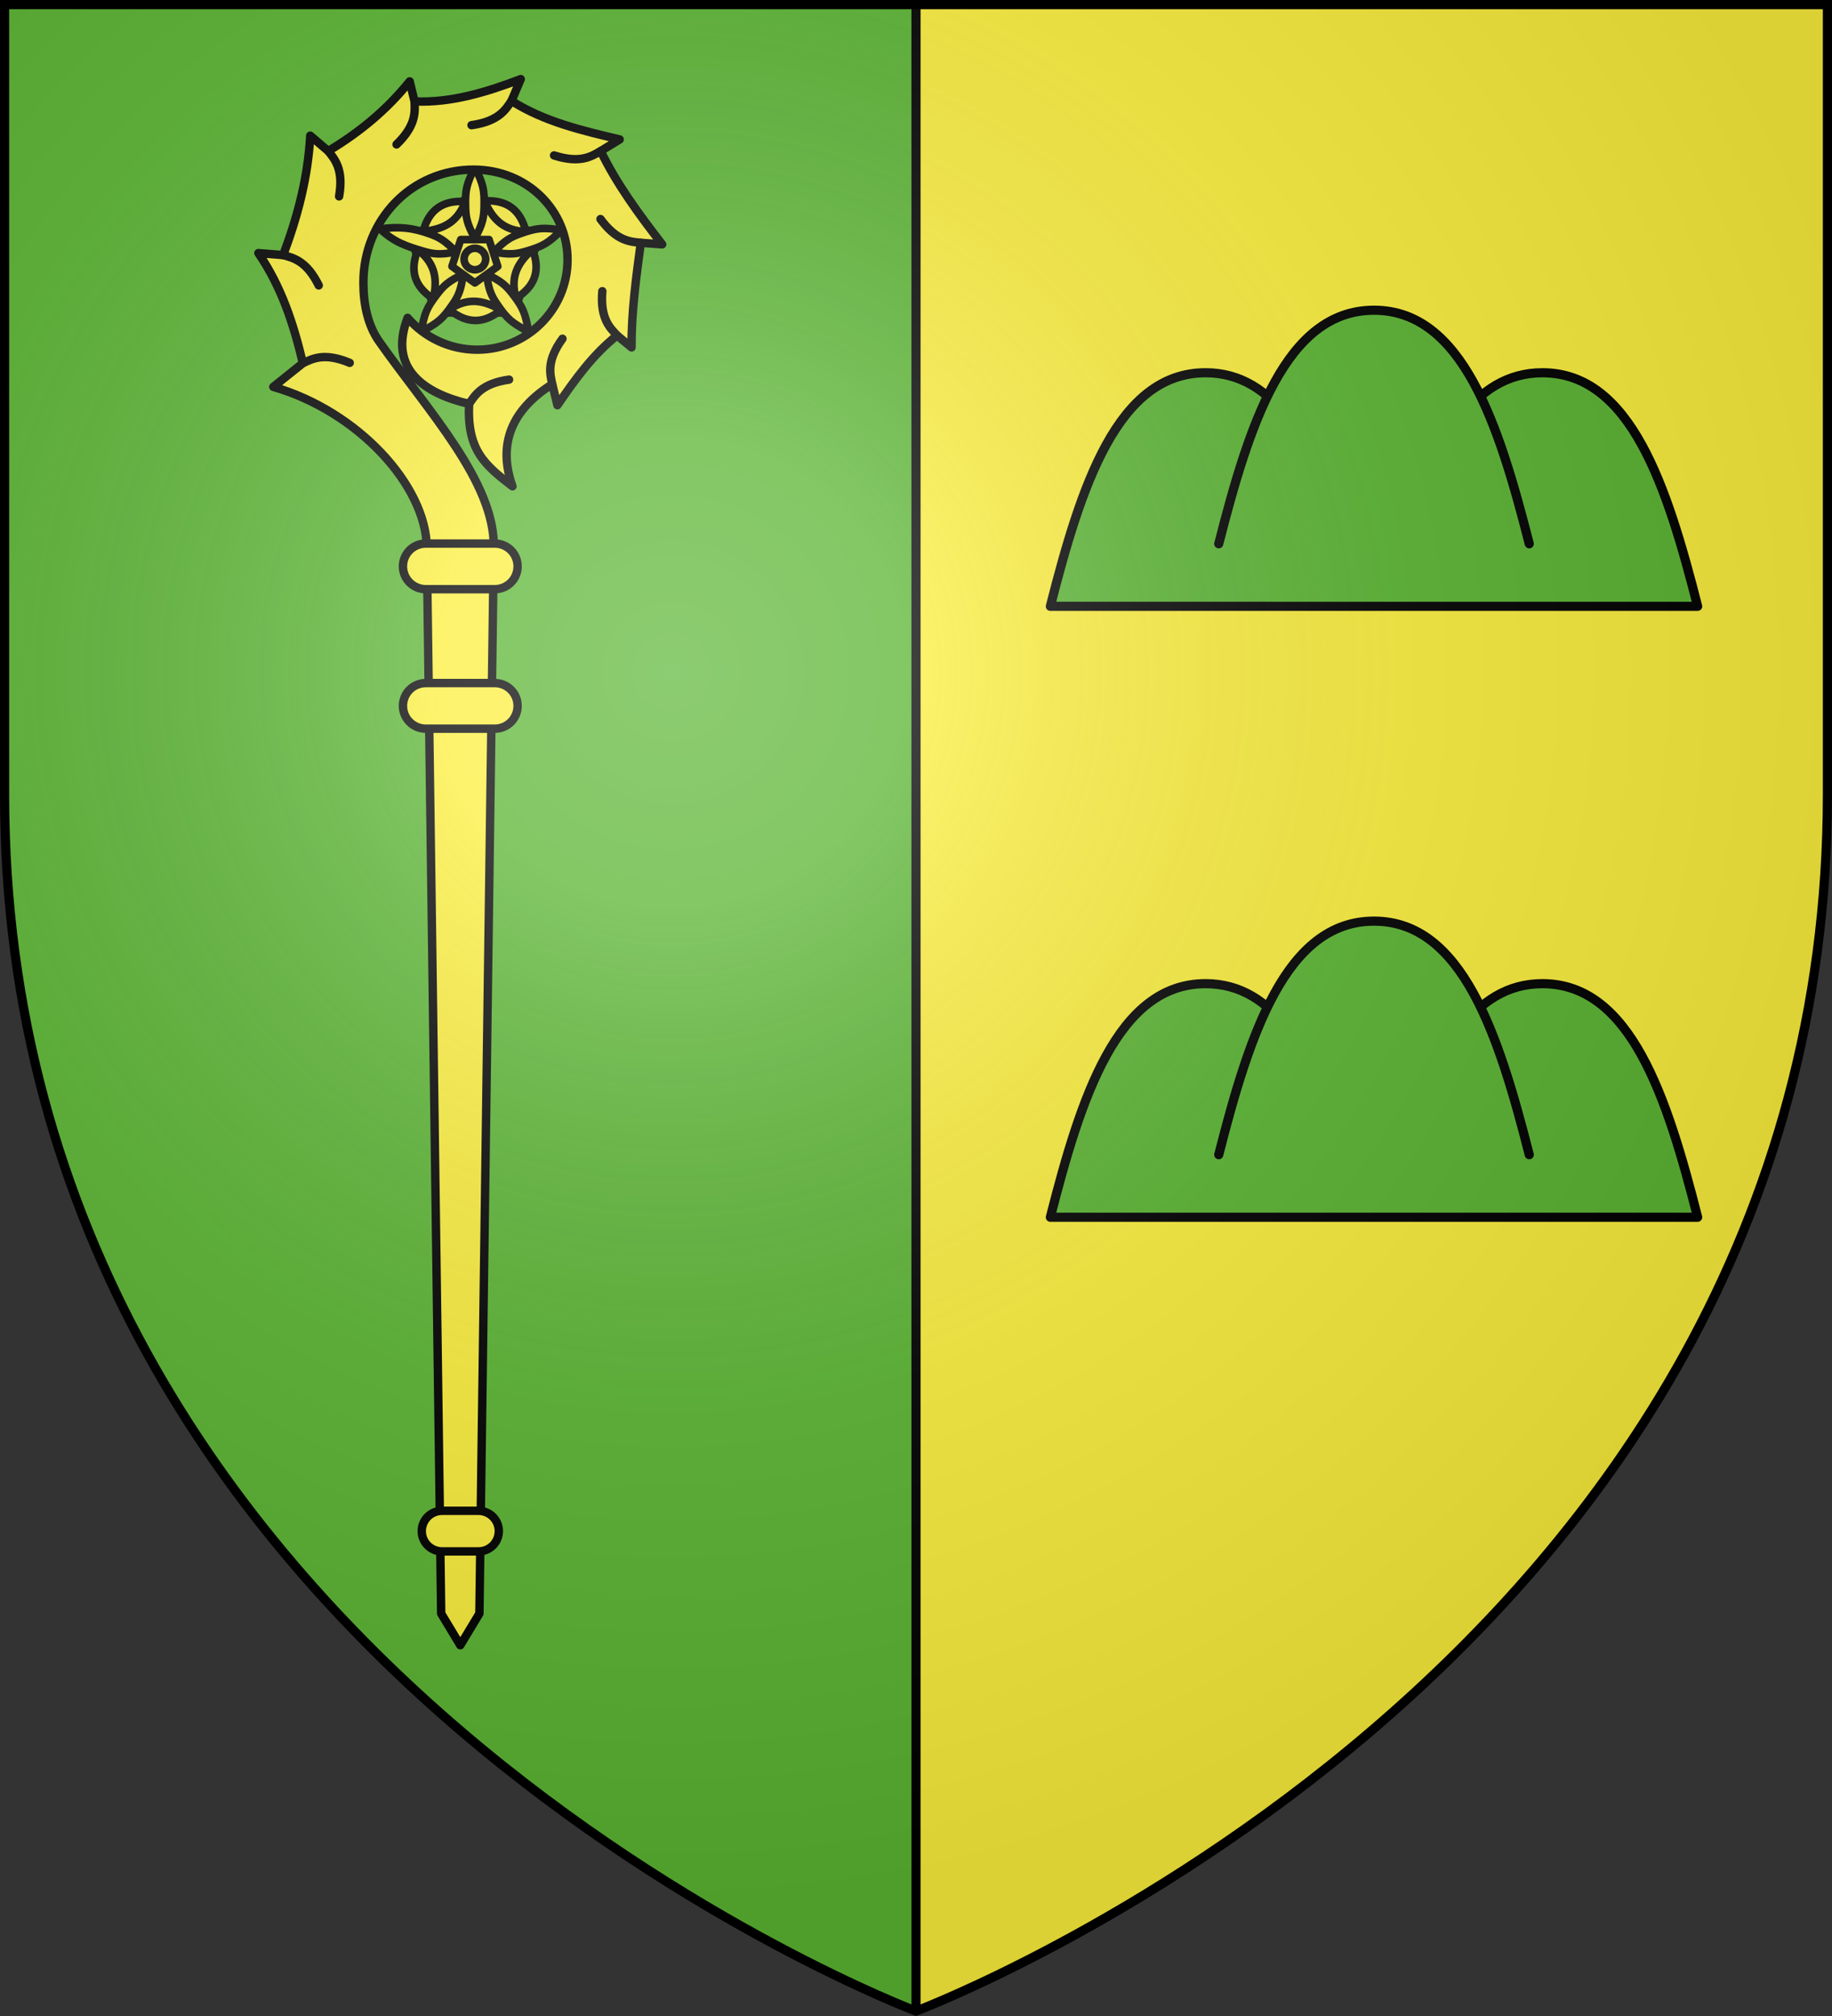
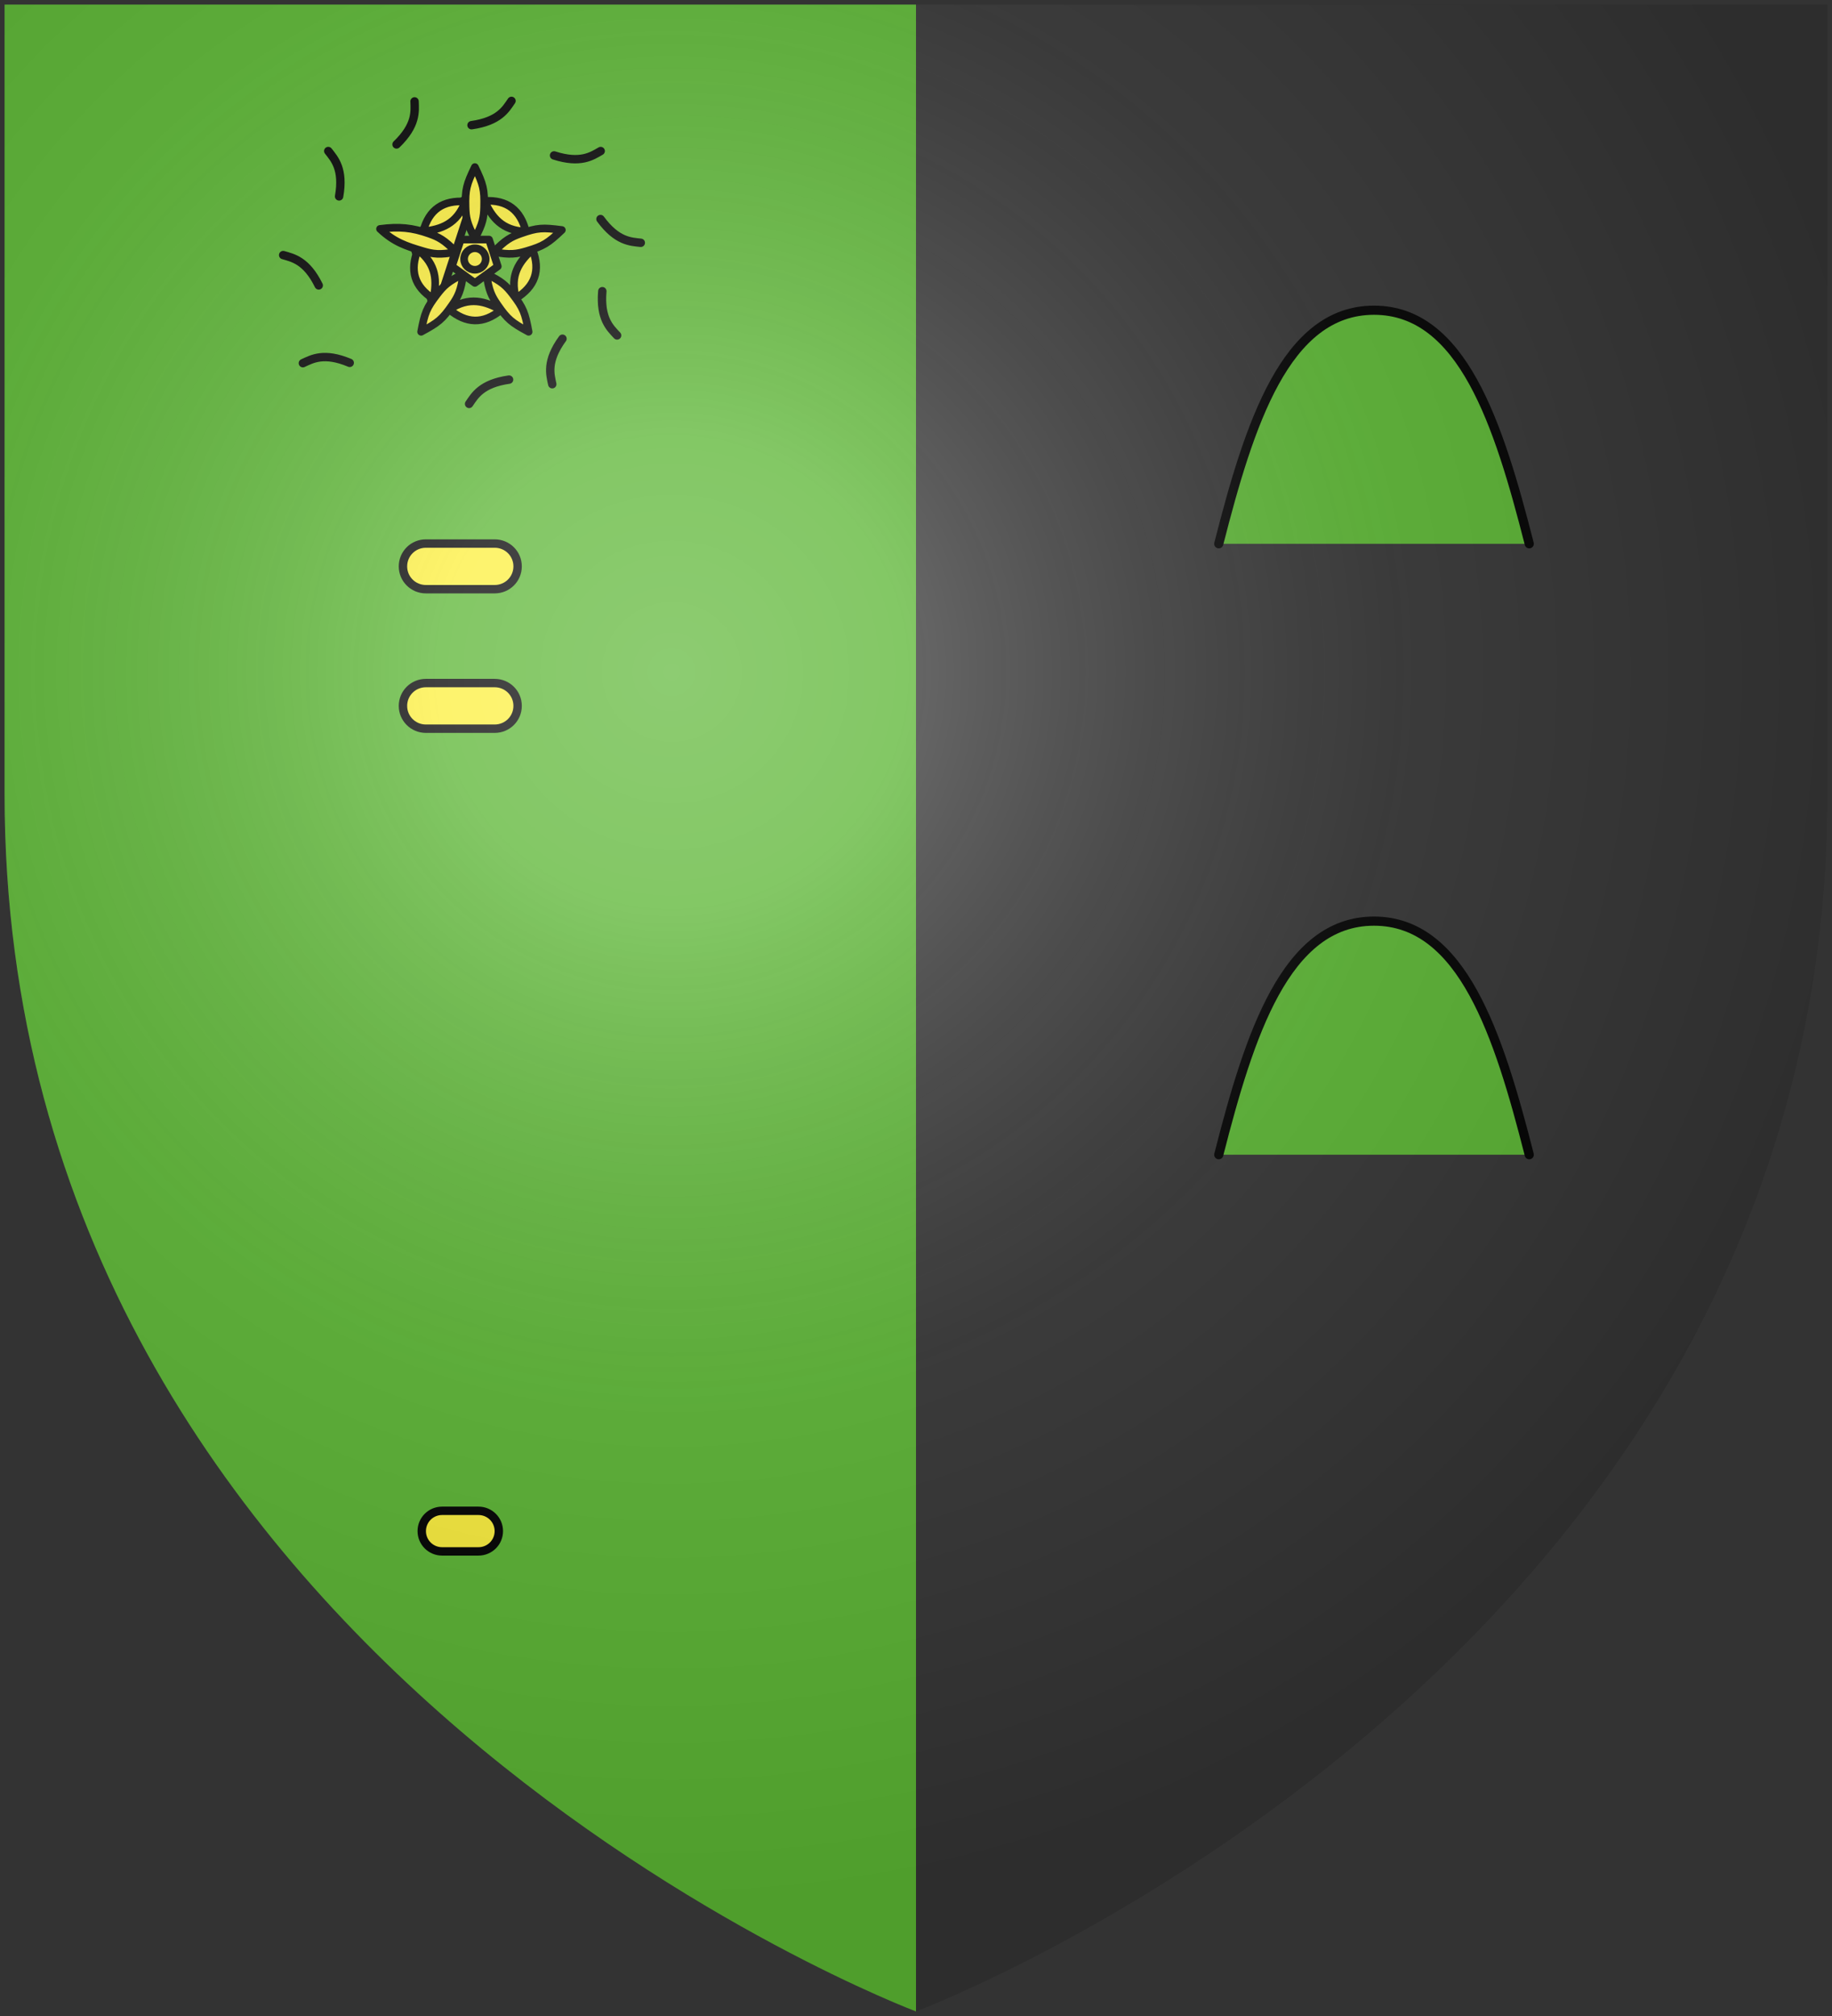
<svg xmlns="http://www.w3.org/2000/svg" xmlns:xlink="http://www.w3.org/1999/xlink" width="600" height="660" viewBox="-300 -300 600 660">
  <rect x="-300" y="-300" width="600" height="660" fill="#333333" stroke="none" />
  <radialGradient id="c" cx="-80" cy="-80" r="405" gradientUnits="userSpaceOnUse">
    <stop offset="0" stop-color="#fff" stop-opacity=".31" />
    <stop offset=".19" stop-color="#fff" stop-opacity=".25" />
    <stop offset=".6" stop-color="#6b6b6b" stop-opacity=".125" />
    <stop offset="1" stop-opacity=".125" />
  </radialGradient>
  <path fill="#5ab532" d="M-298.5-298.5H0v657S-298.5 246.291-298.5-39.957z" />
-   <path fill="#fcef3c" d="M298.5-298.5H0v657S298.5 246.291 298.5-39.957z" />
-   <path fill="none" stroke="#000" stroke-width="3" d="M0 358.398V-298.5" />
  <g stroke="#000" stroke-linecap="round" stroke-linejoin="round">
    <g fill="#fcef3c" stroke-width="2.5" transform="translate(-2.5)">
-       <path d="m-141.97-237.113-20.907 15.115 7.986 24.458h25.843l7.986-24.458z" />
+       <path d="m-141.97-237.113-20.907 15.115 7.986 24.458l7.986-24.458z" />
      <path d="M-125.26-224.196c-7.888-.282-11.187-4.74-13.583-10.02 7.49-.463 11.858 3.082 13.583 10.02m11.776-.506c-4.595 4.346-6.02 5.258-11.55 6.893-3.234.956-5.367 1.321-10.77.324 3.782-3.967 5.713-4.951 8.894-6.07 5.44-1.912 7.142-1.975 13.426-1.147m-15.005 22.338c-2.167-7.552 1.074-12.052 5.38-15.95 2.757 6.945.719 12.174-5.38 15.95m4.123 10.99c-5.573-3.006-6.885-4.073-10.156-8.802-1.914-2.765-2.922-4.671-3.639-10.093 4.96 2.354 6.498 3.877 8.55 6.542 3.508 4.558 4.095 6.15 5.245 12.352m-25.986-7.298c6.548-4.385 11.85-2.708 16.908.162-5.787 4.755-11.414 4.442-16.908-.162m-9.228 7.297c1.15-6.203 1.764-7.774 5.272-12.332 2.052-2.665 3.562-4.208 8.522-6.562-.716 5.422-1.697 7.348-3.61 10.113-3.272 4.729-4.611 5.776-10.184 8.781m-1.056-26.848c6.214 4.842 6.25 10.379 5.07 16.052-6.333-4.007-7.773-9.43-5.07-16.052m-12.404-6.835c6.283-.828 10.553-.377 15.993 1.536 3.181 1.118 5.123 2.07 8.905 6.037-5.403.997-7.547.664-10.78-.292-5.532-1.635-9.524-2.935-14.118-7.28m27.915-8.945c-2.707 7.378-7.988 9.123-13.775 9.758 1.873-7.23 6.61-10.27 13.775-9.758m3.156-11.301c2.733 5.691 3.165 7.321 3.018 13.06-.086 3.357-.396 5.489-3.018 10.294-2.623-4.805-2.967-6.937-3.053-10.293-.146-5.74.32-7.37 3.053-13.061" />
      <path d="M-137.335-221.567h-9.268l-2.864 8.771 7.498 5.421 7.498-5.42z" />
      <ellipse cx="141.969" cy="-215.205" rx="3.539" ry="3.521" transform="scale(-1 1)" />
    </g>
    <g stroke-width="2.75">
-       <path fill="#fcef3c" d="M-114.125-214.969c0 16.267-13.252 29.453-29.6 29.453-9.104 0-17.253-4.07-22.786-10.428-6.39 16.717 5.54 24.785 20.146 28.173-.7 15.002 4.92 19.871 14.209 26.988-5.051-14.144.042-25.283 13.027-33.432l1.695 6.877c5.647-8.277 11.599-16.572 19.541-22.847l4.727 3.923c-.044-11.597 1.499-22.86 3.033-34.253l7.008.519c-7.477-9.673-14.774-19.53-20.145-30.557l6.225-3.797c-12.257-2.9-24.667-5.78-35.434-12.617l3.032-7.136c-11.17 4.223-22.667 7.834-34.782 7.298l-1.597-6.552c-7.469 9.294-16.394 16.66-26.666 22.804l-5.899-5.029c-.746 13.566-4.07 26.363-8.867 39.088l-8.117-.649c7.542 11.025 11.489 23.08 14.57 36.04l-9.681 7.753c27.574 7.915 49.99 32.187 50.265 52.55l4.711 349.044 6.26 10.381 6.26-10.38 4.711-349.054c.288-21.343-21.184-44.232-37.522-67.365-3.76-5.324-5.183-12.243-5.183-19.334 0-20.426 15.708-37.015 36.151-36.963 17.456.045 30.708 13.235 30.708 29.502" />
      <path fill="none" d="M-146.365-167.771c1.87-2.737 4.049-6.667 13.093-7.952m-67.532-5.38c3.02-1.388 6.921-3.64 15.34-.106m66.335 6.995c-.68-3.24-2.007-7.53 3.347-14.897m17.89-1.075c-2.26-2.428-5.617-5.425-4.84-14.484m12.599-15.846c-3.307-.357-7.817-.427-13.203-7.77m.066-22.267c-2.887 1.644-6.577 4.226-15.272 1.435m-13.936-17.85c-1.87 2.738-4.05 6.668-13.094 7.953m-46.92 8.462c2.04 2.615 5.122 5.892 3.554 14.848m-18.32 19.212c3.194.923 7.623 1.771 11.646 9.934m31.383-60.246c.105 3.308.663 7.762-5.896 14.092" />
      <g fill="#fcef3c">
        <path d="M-137.984-122.054h-22.532c-4.16 0-7.51 3.333-7.51 7.473s3.35 7.474 7.51 7.474h22.532c4.16 0 7.51-3.333 7.51-7.474s-3.35-7.474-7.51-7.474M-137.984-76.381h-22.532c-4.16 0-7.51 3.333-7.51 7.473s3.35 7.474 7.51 7.474h22.532c4.16 0 7.51-3.333 7.51-7.474s-3.35-7.473-7.51-7.473M-143.304 194.613h-11.892c-3.698 0-6.676 2.963-6.676 6.643s2.978 6.644 6.676 6.644h11.892c3.698 0 6.676-2.963 6.676-6.644s-2.978-6.643-6.676-6.643" />
      </g>
    </g>
  </g>
  <g id="a">
-     <path d="M160.986-135.539c9.06-29.124 21.278-52.43 44.17-52.43 28.956 0 40.835 37.285 50.844 76.469H44c10.008-39.184 21.888-76.469 50.843-76.469 22.893 0 35.112 23.306 44.17 52.43" style="fill:#5ab532;fill-rule:evenodd;stroke:#000;stroke-width:3;stroke-linecap:round;stroke-linejoin:round" transform="translate(0 10)" />
    <path d="M200.843-131.972c-10.008-39.184-21.888-76.469-50.843-76.469s-40.835 37.285-50.843 76.469" style="fill:#5ab532;fill-rule:evenodd;stroke:#000;stroke-width:3;stroke-linecap:round;stroke-linejoin:round" transform="translate(0 10)" />
  </g>
  <use xlink:href="#a" width="100%" height="100%" transform="translate(0 200)" />
  <path fill="url(#c)" d="M-298.5-298.5h597v258.543C298.5 246.291 0 358.5 0 358.5S-298.5 246.291-298.5-39.957z" />
-   <path fill="none" stroke="#000" stroke-width="3" d="M-298.5-298.5h597v258.503C298.5 246.206 0 358.398 0 358.398S-298.5 246.205-298.5-39.997z" />
</svg>